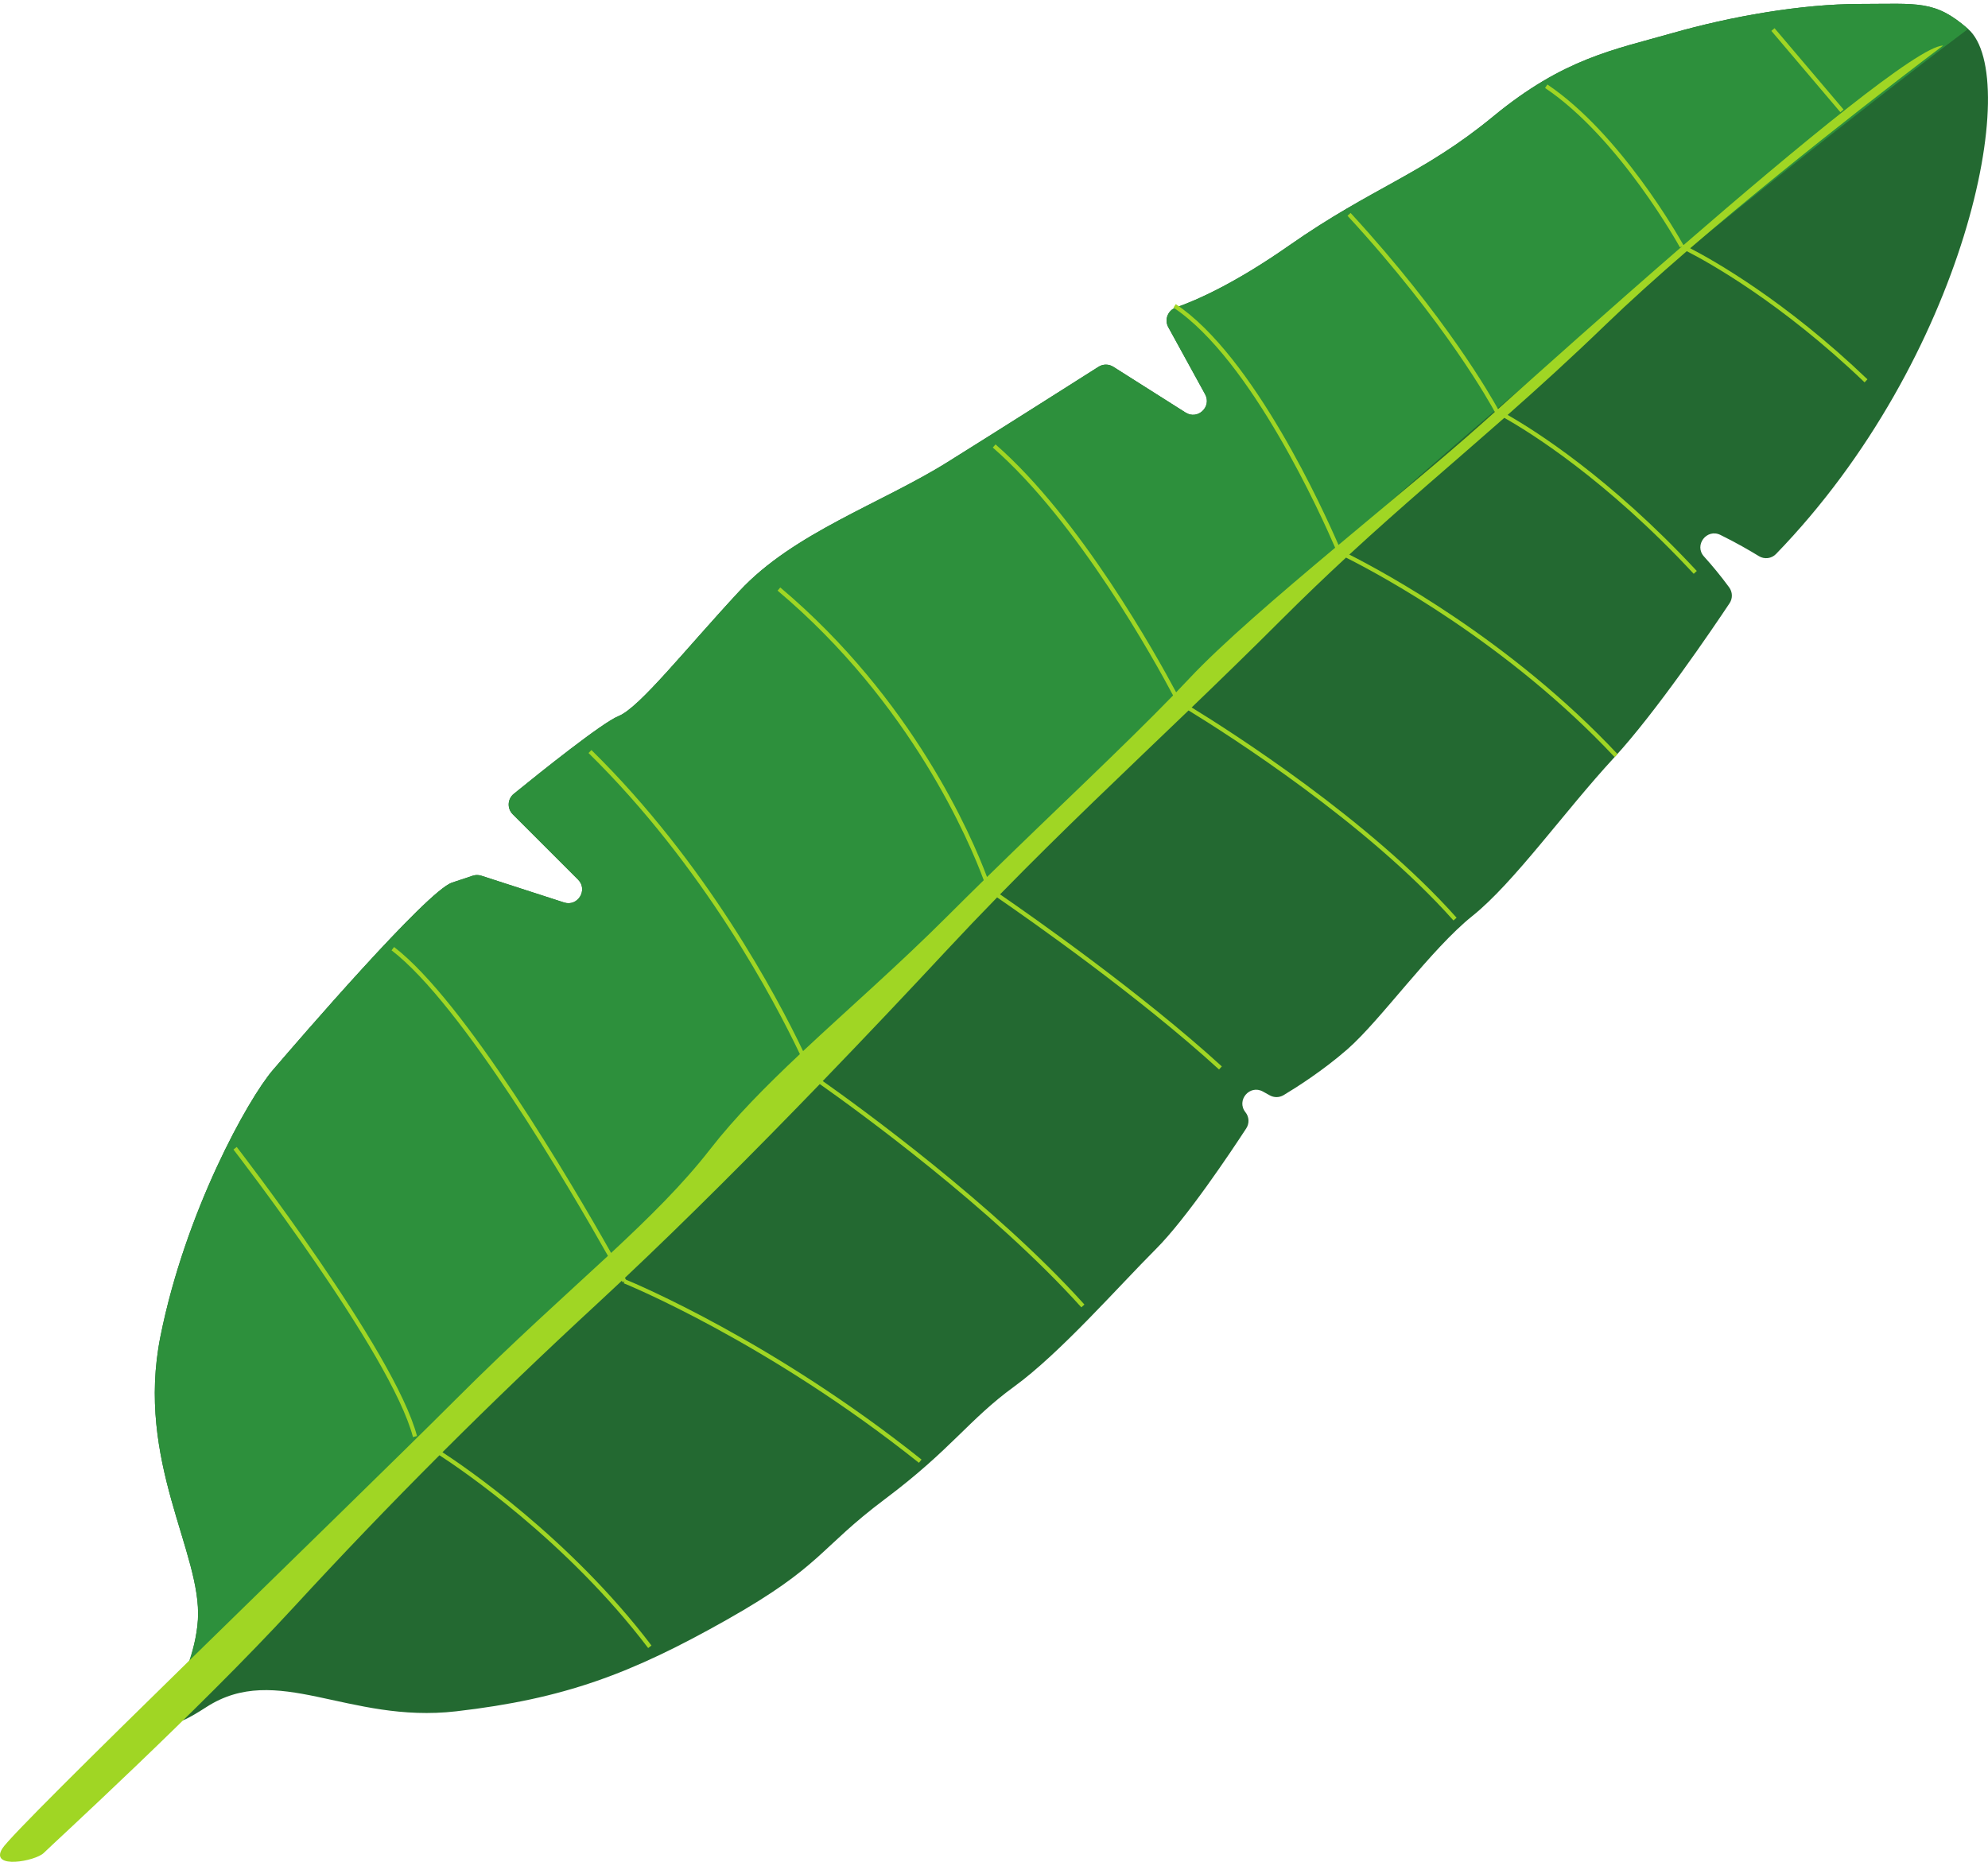
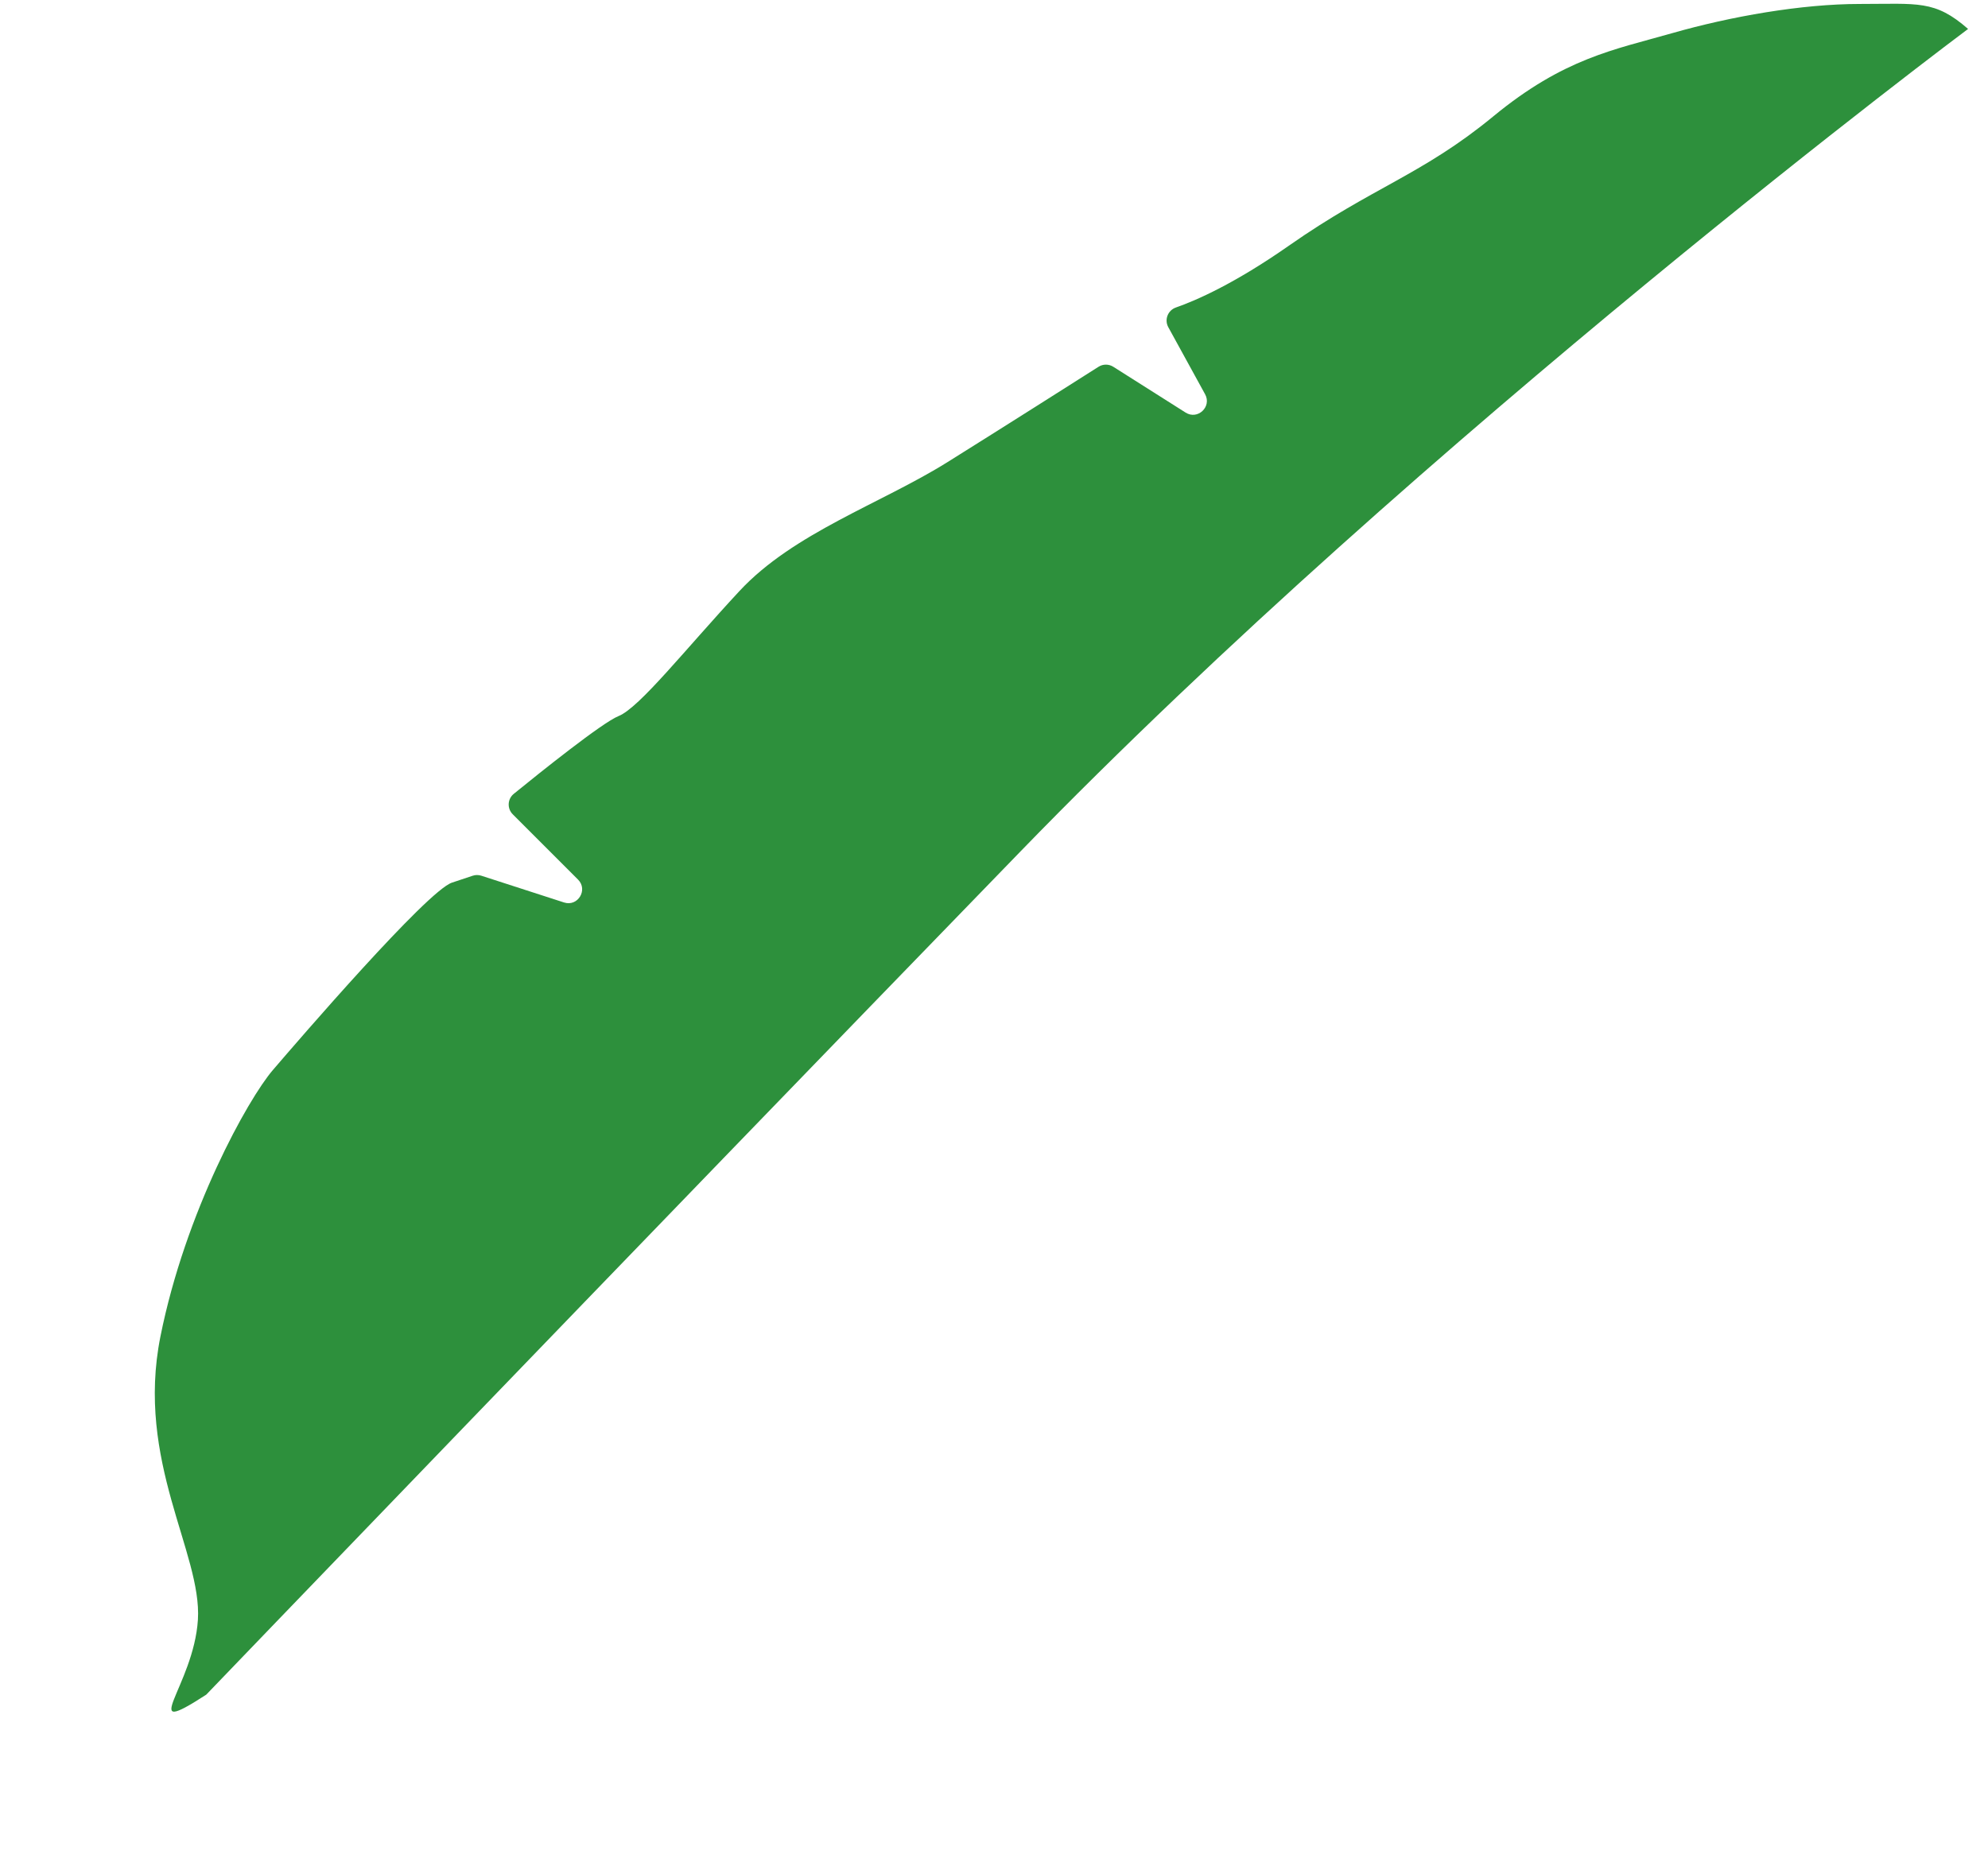
<svg xmlns="http://www.w3.org/2000/svg" height="447.1" preserveAspectRatio="xMidYMid meet" version="1.0" viewBox="0.0 -0.9 477.3 447.1" width="477.3" zoomAndPan="magnify">
  <defs>
    <clipPath id="a">
-       <path d="M 37 0 L 477.289 0 L 477.289 413 L 37 413 Z M 37 0" />
-     </clipPath>
+       </clipPath>
    <clipPath id="b">
-       <path d="M 0 5 L 467 5 L 467 446.191 L 0 446.191 Z M 0 5" />
-     </clipPath>
+       </clipPath>
  </defs>
  <g>
    <g clip-path="url(#a)" id="change1_1">
      <path d="M 472.516 6.051 C 485.734 17.617 471.898 85.199 426.395 132.145 C 425.32 133.254 423.613 133.457 422.297 132.652 C 420.242 131.391 416.922 129.453 413.055 127.555 C 409.773 125.941 406.66 130.023 409.113 132.734 C 411.066 134.895 413.121 137.367 415.156 140.145 C 415.98 141.273 416.031 142.793 415.254 143.957 C 411.105 150.184 397.559 170.172 387.516 181.051 C 375.516 194.051 363.516 211.051 353.516 219.051 C 343.516 227.051 331.516 244.051 323.516 251.051 C 317.602 256.227 311.145 260.305 308.176 262.086 C 307.16 262.691 305.902 262.711 304.867 262.137 L 303.219 261.223 C 300.043 259.457 296.754 263.352 299.023 266.188 C 299.918 267.305 299.996 268.863 299.215 270.062 C 295.539 275.695 284.863 291.707 277.516 299.051 C 268.516 308.051 254.516 324.051 243.516 332.051 C 232.516 340.051 228.516 347.051 212.516 359.051 C 196.516 371.051 197.516 375.051 174.516 388.051 C 151.516 401.051 135.516 407.051 109.516 410.051 C 83.516 413.051 66.516 398.051 49.516 409.051 C 32.516 420.051 46.516 404.051 47.516 388.051 C 48.516 372.051 32.516 350.051 38.516 320.051 C 44.516 290.051 59.516 263.051 65.516 256.051 C 71.516 249.051 102.516 213.051 108.516 211.051 L 113.484 209.398 C 114.152 209.172 114.879 209.172 115.551 209.387 L 135.422 215.816 C 138.73 216.887 141.242 212.781 138.781 210.32 L 123.105 194.641 C 121.715 193.254 121.828 190.973 123.352 189.73 C 129.66 184.598 144.602 172.617 148.516 171.051 C 153.516 169.051 164.516 155.051 177.516 141.051 C 190.516 127.051 211.516 120.051 227.516 110.051 C 240.793 101.754 258.207 90.699 263.742 87.18 C 264.828 86.488 266.207 86.492 267.289 87.176 L 284.656 98.176 C 287.551 100.008 290.98 96.785 289.336 93.781 L 280.496 77.668 C 279.508 75.863 280.391 73.613 282.332 72.938 C 287.141 71.262 296.391 67.238 309.516 58.051 C 329.516 44.051 341.516 41.051 358.516 27.051 C 375.516 13.051 387.516 11.051 401.516 7.051 C 415.516 3.051 432.516 0.051 446.516 0.051 C 460.516 0.051 464.516 -0.949 472.516 6.051" fill="#236931" />
    </g>
    <g id="change2_1">
      <path d="M 49.516 406.051 C 32.516 417.051 46.516 404.051 47.516 388.051 C 48.516 372.051 32.516 350.051 38.516 320.051 C 44.516 290.051 59.516 263.051 65.516 256.051 C 71.516 249.051 102.516 213.051 108.516 211.051 L 113.484 209.398 C 114.152 209.172 114.879 209.172 115.551 209.387 L 135.422 215.816 C 138.73 216.887 141.242 212.781 138.781 210.32 L 123.105 194.641 C 121.715 193.254 121.828 190.973 123.352 189.73 C 129.66 184.598 144.602 172.617 148.516 171.051 C 153.516 169.051 164.516 155.051 177.516 141.051 C 190.516 127.051 211.516 120.051 227.516 110.051 C 240.793 101.754 258.207 90.699 263.742 87.18 C 264.828 86.488 266.207 86.492 267.289 87.176 L 284.656 98.176 C 287.551 100.008 290.98 96.785 289.336 93.781 L 280.496 77.668 C 279.508 75.863 280.391 73.613 282.332 72.938 C 287.141 71.262 296.391 67.238 309.516 58.051 C 329.516 44.051 341.516 41.051 358.516 27.051 C 375.516 13.051 387.516 11.051 401.516 7.051 C 415.516 3.051 432.516 0.051 446.516 0.051 C 460.516 0.051 464.516 -0.949 472.516 6.051 C 472.516 6.051 342.016 103.551 245.016 203.551 C 148.016 303.551 49.516 406.051 49.516 406.051" fill="#2d903c" />
    </g>
    <g clip-path="url(#b)" id="change3_1">
-       <path d="M 442.621 25.402 L 426.055 5.875 L 425.289 6.52 L 441.859 26.047 Z M 100.117 343.941 C 94.777 323.59 57.215 275.02 56.836 274.531 L 56.047 275.145 C 56.422 275.629 93.863 324.043 99.152 344.195 Z M 405.793 58.715 C 411.281 61.551 428.645 71.297 448.359 90.191 L 447.668 90.914 C 427.578 71.66 409.957 61.961 404.977 59.418 C 397.973 65.469 391.285 71.48 385.516 77.051 C 377.113 85.164 369.387 92.18 361.965 98.738 C 368.27 102.324 386.516 113.742 407.383 136.211 L 406.648 136.895 C 385.492 114.105 367.086 102.77 361.172 99.441 C 348.516 110.605 336.715 120.504 323.953 132.277 C 332.297 136.492 362.848 152.977 388.379 180.211 L 387.648 180.895 C 361.871 153.398 330.949 136.906 323.168 133 C 318.141 137.656 312.961 142.605 307.516 148.051 C 300.203 155.363 293.098 162.262 286.105 168.988 C 295.852 174.973 328.945 196.121 349.715 219.477 L 348.965 220.141 C 328.121 196.699 294.77 175.469 285.363 169.703 C 270.051 184.422 255.273 198.344 240.102 213.871 C 247.953 219.273 274.117 237.621 293.352 255.184 L 292.68 255.922 C 273.359 238.281 247.027 219.848 239.395 214.598 C 235.465 218.629 231.516 222.758 227.516 227.051 C 217.895 237.387 207.762 248.102 197.531 258.699 C 206.273 264.871 238.949 288.547 260.363 312.371 L 259.617 313.039 C 238.18 289.184 205.375 265.453 196.828 259.43 C 180.941 275.871 164.848 291.988 150.043 305.949 C 150.152 306.145 150.23 306.293 150.285 306.395 C 152.852 307.453 185.824 321.34 221.25 349.594 L 220.625 350.375 C 184.039 321.195 150.086 307.387 149.746 307.254 L 149.934 306.789 L 149.492 307.027 C 149.48 307.004 149.406 306.871 149.293 306.66 C 147.344 308.492 145.414 310.301 143.516 312.051 C 130.488 324.078 118.117 335.961 106.23 347.836 C 111.52 351.281 136.883 368.508 156.414 394.25 L 155.617 394.855 C 135.961 368.945 110.352 351.695 105.508 348.559 C 93.402 360.672 81.801 372.785 70.516 385.051 C 47.516 410.051 12.516 442.051 10.516 444.051 C 8.516 446.051 -2.484 448.051 0.516 443.051 C 3.516 438.051 82.516 362.051 109.516 335.051 C 123.496 321.07 135.598 310.309 145.965 300.68 C 136.66 284.184 110.996 240.352 94.008 227.305 L 94.617 226.512 C 111.676 239.609 137.289 283.281 146.719 299.98 C 156.043 291.297 163.941 283.508 170.516 275.051 C 176.473 267.391 183.887 259.91 192.047 252.23 C 185.996 239.516 168.992 207.145 141.297 179.926 L 142 179.215 C 169.586 206.324 186.605 238.523 192.812 251.508 C 203.637 241.359 215.73 230.836 227.516 219.051 C 230.418 216.148 233.316 213.289 236.191 210.469 C 232.82 201.367 218.867 168.027 186.691 140.934 L 187.336 140.172 C 219.203 167.004 233.305 199.941 236.973 209.703 C 253.766 193.266 269.754 178.359 281.648 166.098 C 277.277 157.863 258.82 124.414 238.359 106.574 L 239.02 105.82 C 259.375 123.57 277.727 156.609 282.379 165.344 C 283.457 164.227 284.512 163.125 285.516 162.051 C 293.305 153.742 306.762 142.195 320.559 130.633 C 317.445 123.398 300.465 85.453 281.738 72.969 L 282.293 72.137 C 301.02 84.621 317.93 122.035 321.359 129.965 C 333.867 119.488 346.574 109.051 355.516 101.051 C 356.48 100.188 357.617 99.168 358.895 98.027 C 358.008 96.379 347.145 76.562 323.527 50.914 L 324.266 50.238 C 347.195 75.141 358.16 94.59 359.66 97.34 C 369.23 88.762 386.121 73.637 403.738 58.352 L 403.777 58.27 L 403.34 58.508 C 403.199 58.246 388.859 32.266 370.953 20.223 L 371.512 19.391 C 388.953 31.125 402.996 55.84 404.137 57.887 C 404.164 57.898 404.191 57.91 404.23 57.93 C 431.715 34.102 460.812 10.051 466.516 10.051 C 466.516 10.051 433.797 34.59 405.793 58.715" fill="#a0d624" />
-     </g>
+       </g>
  </g>
</svg>